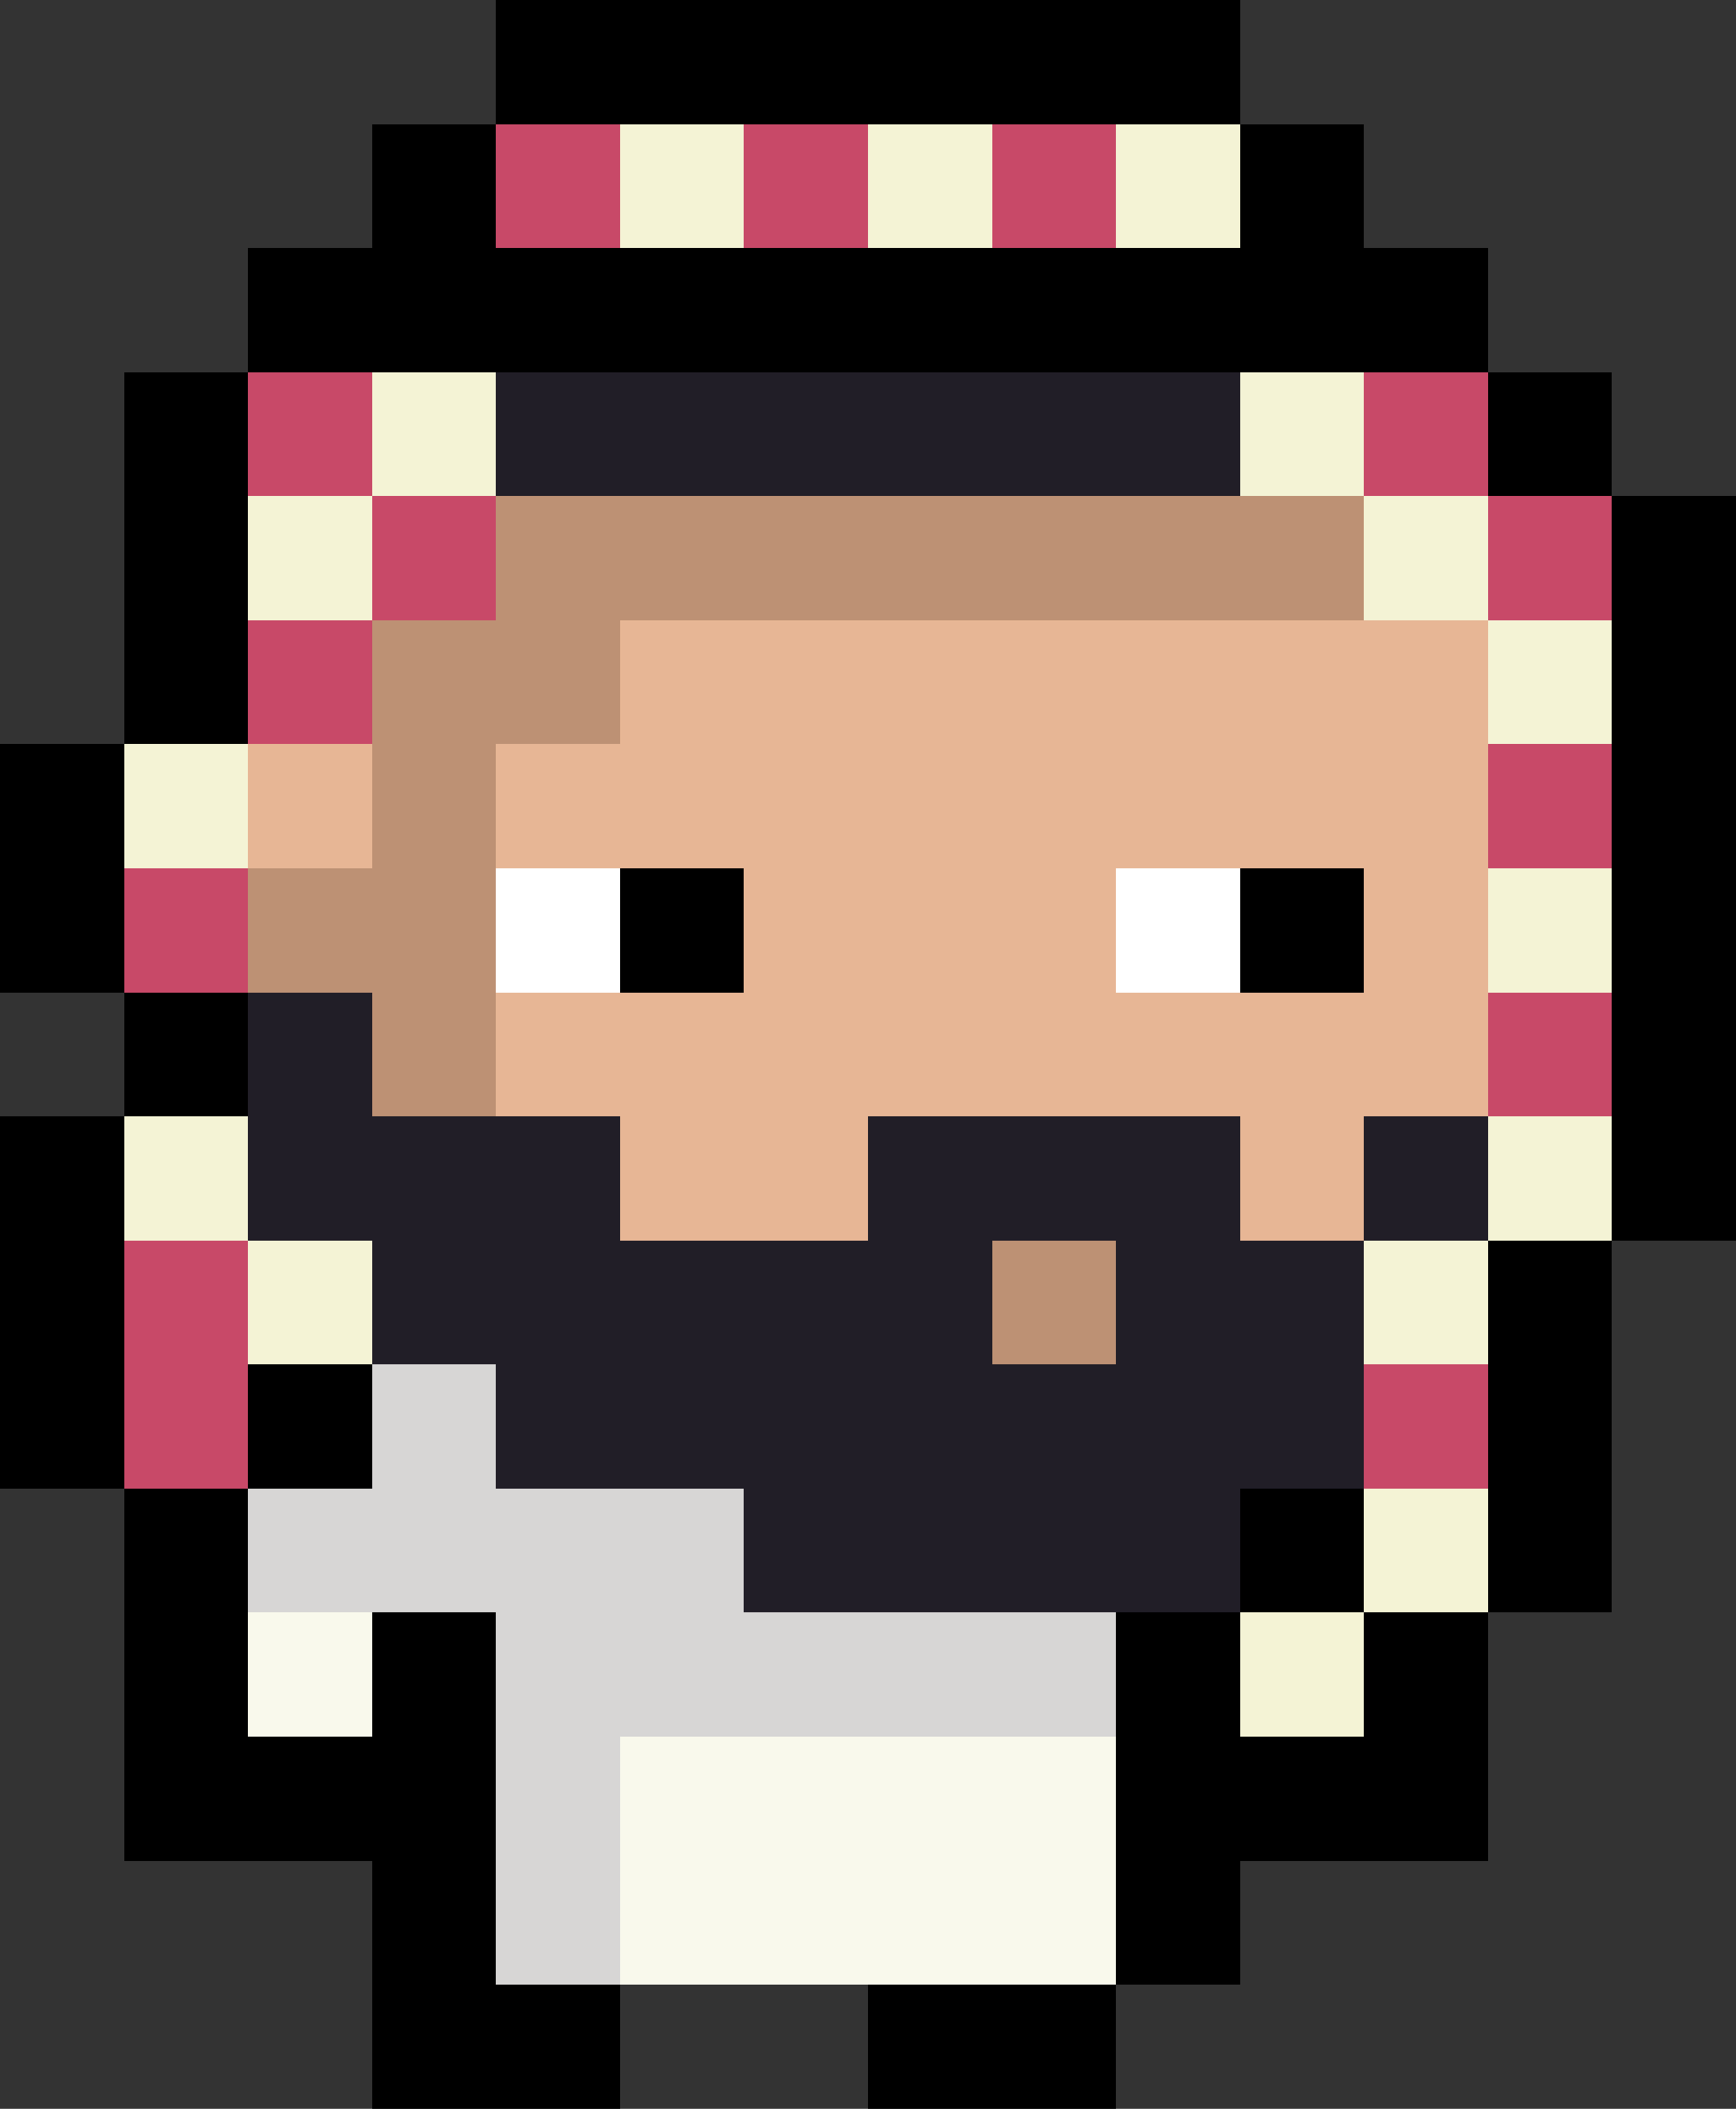
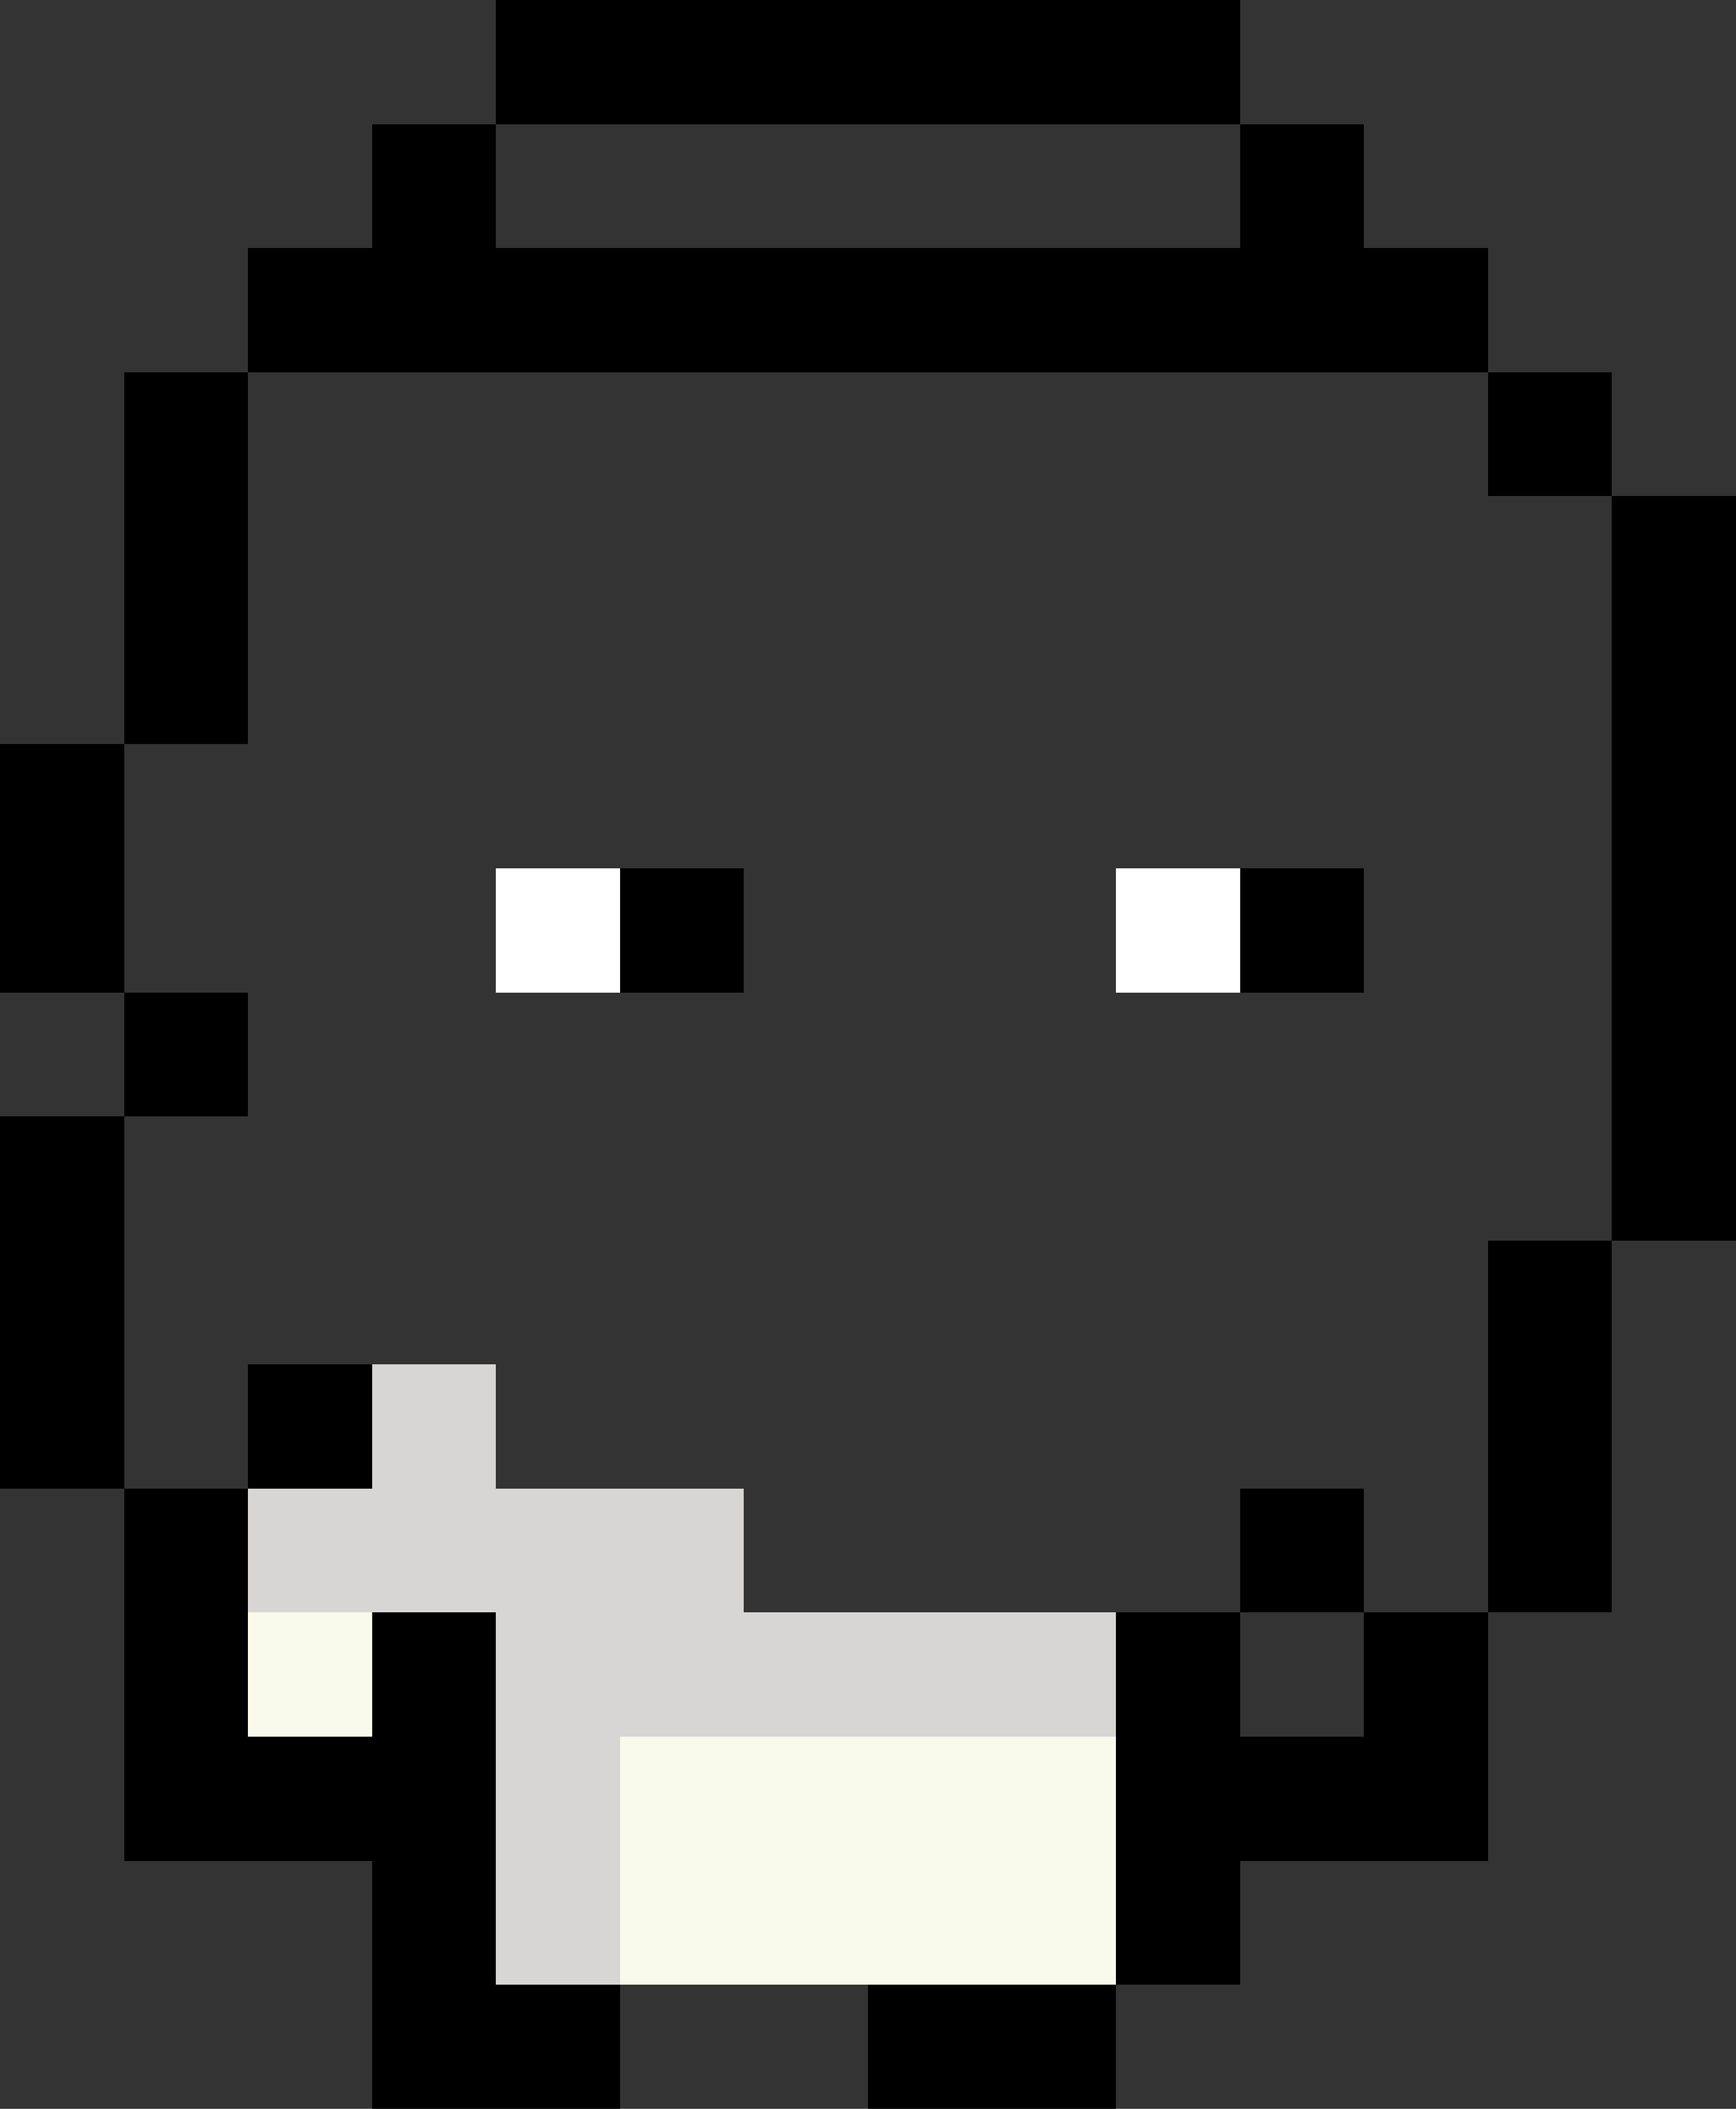
<svg xmlns="http://www.w3.org/2000/svg" viewBox="0 -0.5 14 17" shape-rendering="crispEdges">
  <rect x="0" y="-0.5" width="14" height="17" fill="#333333" stroke="none" />
  <path stroke="#000000" d="M4 0h6M3 1h1M10 1h1M2 2h10M1 3h1M12 3h1M1 4h1M13 4h1M1 5h1M13 5h1M0 6h1M13 6h1M0 7h1M5 7h1M10 7h1M13 7h1M1 8h1M13 8h1M0 9h1M13 9h1M0 10h1M12 10h1M0 11h1M2 11h1M12 11h1M1 12h1M10 12h1M12 12h1M1 13h1M3 13h1M9 13h1M11 13h1M1 14h3M9 14h3M3 15h1M9 15h1M3 16h2M7 16h2" />
-   <path stroke="#c84968" d="M4 1h1M6 1h1M8 1h1M2 3h1M11 3h1M3 4h1M12 4h1M2 5h1M12 6h1M1 7h1M12 8h1M1 10h1M1 11h1M11 11h1" />
-   <path stroke="#f4f3d5" d="M5 1h1M7 1h1M9 1h1M3 3h1M10 3h1M2 4h1M11 4h1M12 5h1M1 6h1M12 7h1M1 9h1M12 9h1M2 10h1M11 10h1M11 12h1M10 13h1" />
-   <path stroke="#211e27" d="M4 3h6M2 8h1M2 9h3M7 9h3M11 9h1M3 10h5M9 10h2M4 11h7M6 12h4" />
-   <path stroke="#bd9174" d="M4 4h7M3 5h2M3 6h1M2 7h2M3 8h1M8 10h1" />
-   <path stroke="#e7b695" d="M5 5h7M2 6h1M4 6h8M6 7h3M11 7h1M4 8h8M5 9h2M10 9h1" />
  <path stroke="#ffffff" d="M4 7h1M9 7h1" />
  <path stroke="#d7d6d5" d="M3 11h1M2 12h4M4 13h5M4 14h1M4 15h1" />
  <path stroke="#f9f9ec" d="M2 13h1M5 14h4M5 15h4" />
</svg>